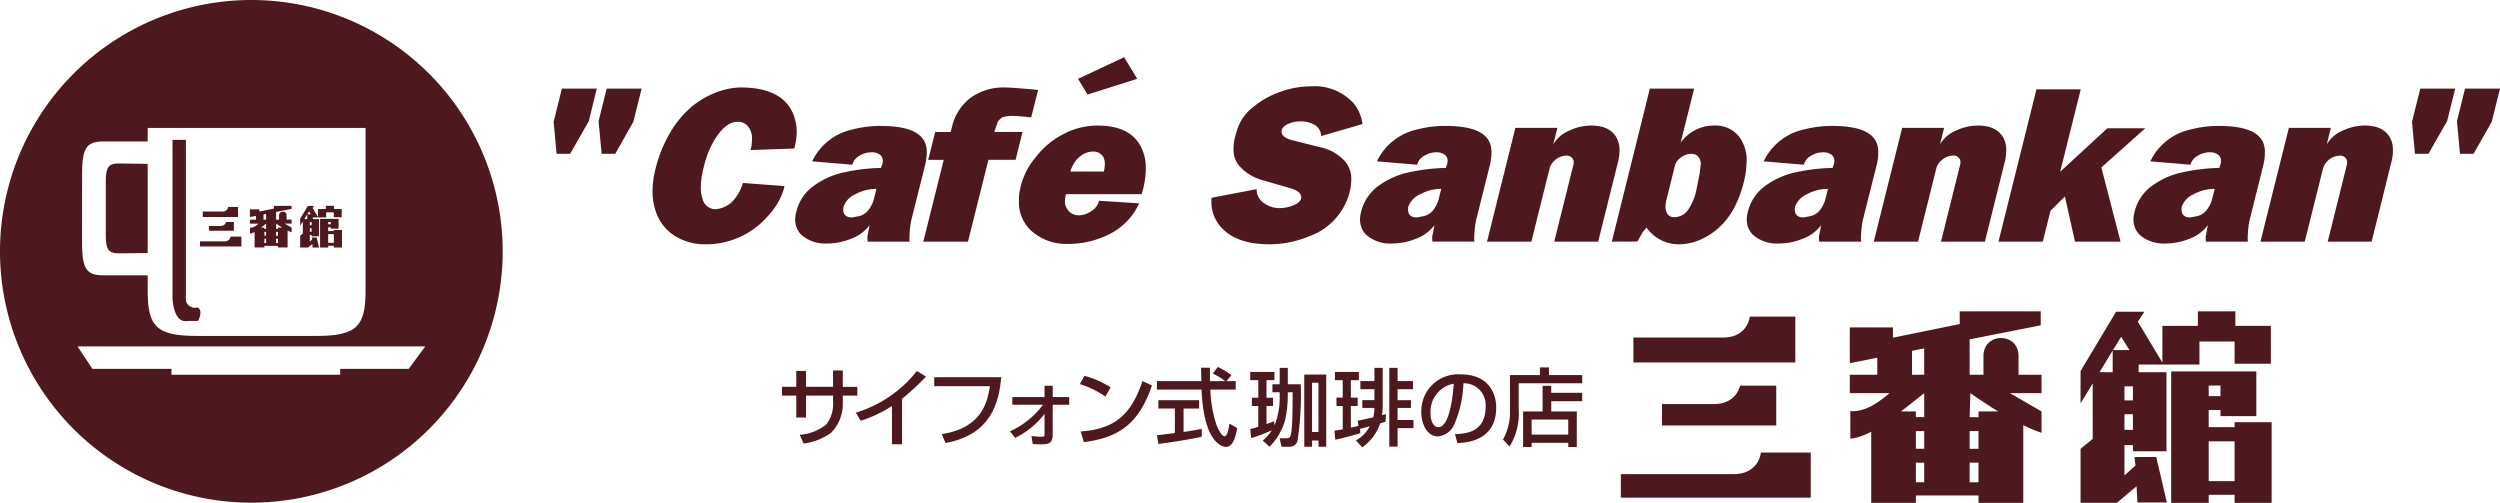
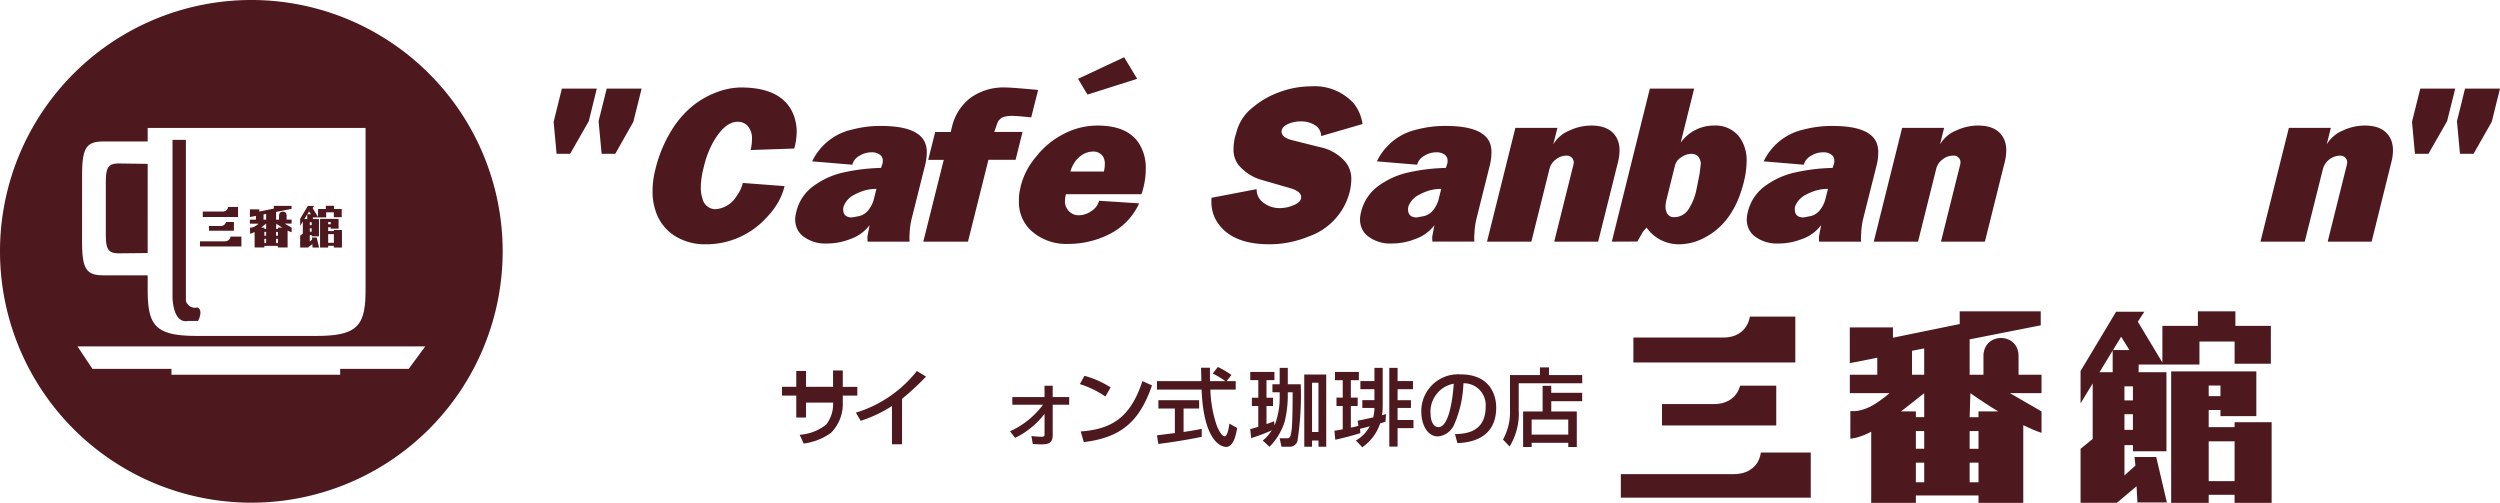
<svg xmlns="http://www.w3.org/2000/svg" id="グループ_1739" data-name="グループ 1739" width="307.763" height="61.906" viewBox="0 0 307.763 61.906">
  <defs>
    <clipPath id="clip-path">
      <rect id="長方形_1610" data-name="長方形 1610" width="307.763" height="61.906" fill="#4d191f" />
    </clipPath>
  </defs>
  <path id="パス_15275" data-name="パス 15275" d="M112.307,25.946l-.363-3.938,1.014-4.088h4.3l-.986,4.007-2.3,4.02Zm5.546,0-.376-4.02,1-4.007h4.3l-1.021,4.088-2.227,3.938Z" transform="translate(-43.789 -7.01)" fill="#4d191f" />
  <g id="グループ_1738" data-name="グループ 1738">
    <g id="グループ_1737" data-name="グループ 1737" clip-path="url(#clip-path)">
      <path id="パス_15276" data-name="パス 15276" d="M143.063,29.442l5.132.39a7.688,7.688,0,0,1-.782,1.982,9.475,9.475,0,0,1-1.381,1.828,10.038,10.038,0,0,1-7.587,3.352,6.97,6.97,0,0,1-3.76-1.032,5.634,5.634,0,0,1-2.371-3.1,7.184,7.184,0,0,1-.368-2.32v-.188a10.765,10.765,0,0,1,.339-2.544,16.393,16.393,0,0,1,1.775-4.466,12.18,12.18,0,0,1,2.563-3.168,10.452,10.452,0,0,1,3.026-1.824,8.642,8.642,0,0,1,3.148-.665q5.234,0,6.536,3.438a6.045,6.045,0,0,1,.358,1.865.682.682,0,0,1,0,.16,8.224,8.224,0,0,1-.3,2.054l-5.379.186a5.254,5.254,0,0,0,.172-1.277,2.323,2.323,0,0,0-.6-1.768,1.636,1.636,0,0,0-1.163-.434q-1.583,0-3.021,2.522a11.778,11.778,0,0,0-1.136,3,11.4,11.4,0,0,0-.379,2.311c.013,0,.013.092,0,.276a4.022,4.022,0,0,0,.205,1.342,1.66,1.66,0,0,0,1.577,1.316,3.344,3.344,0,0,0,2.622-1.609,4.807,4.807,0,0,0,.773-1.63" transform="translate(-51.613 -6.92)" fill="#4d191f" />
      <path id="パス_15277" data-name="パス 15277" d="M169.941,37.68a5,5,0,0,1-2.364,1.706,7.805,7.805,0,0,1-2.892.553,4.484,4.484,0,0,1-3.025-.97,2.49,2.49,0,0,1-.777-1.23,2.89,2.89,0,0,1-.105-.72,3.959,3.959,0,0,1,.138-.952,5.445,5.445,0,0,1,2.3-3.332,9.755,9.755,0,0,1,3.674-1.578,23.287,23.287,0,0,1,4.459-.523l.163-.465a1.3,1.3,0,0,0,.055-.4.892.892,0,0,0-.267-.693,1.605,1.605,0,0,0-1.156-.362,2.665,2.665,0,0,0-1.426.412,1.735,1.735,0,0,0-.9,1.112l-4.944-.412a7.135,7.135,0,0,1,4.933-3.918,13.387,13.387,0,0,1,3.548-.442q4.365,0,5.344,1.909a2.944,2.944,0,0,1,.283,1.372,6.478,6.478,0,0,1-.221,1.6L175.1,36.97a9.609,9.609,0,0,0-.226,1.643c-.017.282-.024.483-.024.617v.135a2.079,2.079,0,0,0,.024.346H169.7c0-.049-.009-.157-.023-.335V39.12c-.012-.019-.012-.031,0-.038Zm.844-4.466a5.594,5.594,0,0,0-1.391.175,6.224,6.224,0,0,0-1.267.514,2.614,2.614,0,0,0-1.385,1.486,1.394,1.394,0,0,0-.048.348c0,.661.358.991,1.085.991l.913-.171a2.089,2.089,0,0,0,1.078-.7,3.686,3.686,0,0,0,.747-1.576Z" transform="translate(-62.891 -9.961)" fill="#4d191f" />
      <path id="パス_15278" data-name="パス 15278" d="M186.692,36.669,189.208,26.6h-1.913l.86-3.432h1.913l.177-.728a6.265,6.265,0,0,1,2.253-3.472,6.949,6.949,0,0,1,4.361-1.277q.741,0,3.968.3l-.854,3.381c-1.158-.127-1.946-.186-2.354-.186a3.445,3.445,0,0,0-1.159.174,1.438,1.438,0,0,0-.613.6l-.419,1.2h3.479l-.853,3.432h-3.344L192.19,36.669Z" transform="translate(-73.028 -6.92)" fill="#4d191f" />
      <path id="パス_15279" data-name="パス 15279" d="M211.818,33.834a3.963,3.963,0,0,0-.123.886,1.694,1.694,0,0,0,.3.978,1.669,1.669,0,0,0,1.363.735A2.74,2.74,0,0,0,215,35.88a2.1,2.1,0,0,0,.9-1.234l4.932.318a7.906,7.906,0,0,1-3.629,3.774,11.21,11.21,0,0,1-5.187,1.219,6.4,6.4,0,0,1-4.541-1.685,4.757,4.757,0,0,1-1.442-3.65,5.5,5.5,0,0,1,.066-1.043l.149-.71a8.862,8.862,0,0,1,1.87-3.613,10.106,10.106,0,0,1,3.353-2.8,8.959,8.959,0,0,1,4.236-1.069c2.5,0,4.222.762,5.148,2.273a5.521,5.521,0,0,1,.791,2.949,9.618,9.618,0,0,1-.348,2.633l-.075.281-.1.312Zm.55-2.786h4.12a4.291,4.291,0,0,0,.119-.923,1.8,1.8,0,0,0-.217-.922,1.444,1.444,0,0,0-1.271-.616,2.577,2.577,0,0,0-1.612.641,2.856,2.856,0,0,0-.671.774,3.525,3.525,0,0,0-.467,1.045" transform="translate(-80.595 -9.93)" fill="#4d191f" />
      <path id="パス_15280" data-name="パス 15280" d="M244.956,31.18l5.557-1.065a2.022,2.022,0,0,0,.923,1.735,3.229,3.229,0,0,0,1.965.6,4.28,4.28,0,0,0,1.717-.383c.591-.252.88-.572.88-.964,0-.482-.463-.851-1.383-1.118l-3.374-.973a5.8,5.8,0,0,1-2.91-1.814,3.009,3.009,0,0,1-.661-2.009,5.855,5.855,0,0,1,.209-1.584l.222-.762a5.611,5.611,0,0,1,1.931-2.784,10.667,10.667,0,0,1,3.367-1.914,11.166,11.166,0,0,1,3.793-.685,6.516,6.516,0,0,1,5.21,2.026,5.128,5.128,0,0,1,1.146,2.614l-5.09,1.481a1.6,1.6,0,0,0-.761-1.344,3.182,3.182,0,0,0-1.735-.46,3.832,3.832,0,0,0-1.527.291q-.85.373-.851.955c0,.494.438.847,1.31,1.067l3.447.863a5.622,5.622,0,0,1,3.073,1.772,3.294,3.294,0,0,1,.755,2.168,7.1,7.1,0,0,1-.238,1.706,7.877,7.877,0,0,1-5.087,5.371,12.108,12.108,0,0,1-1.567.522,12.509,12.509,0,0,1-3.2.41q-4.716,0-6.467-2.811a4.55,4.55,0,0,1-.665-2.46c0-.152,0-.3.009-.452" transform="translate(-95.815 -6.831)" fill="#4d191f" />
      <path id="パス_15281" data-name="パス 15281" d="M284.154,37.68a5.057,5.057,0,0,1-2.364,1.706,7.889,7.889,0,0,1-2.9.553,4.471,4.471,0,0,1-3.017-.97,2.434,2.434,0,0,1-.776-1.23,2.817,2.817,0,0,1-.107-.72,4,4,0,0,1,.13-.952,5.536,5.536,0,0,1,2.3-3.332,9.81,9.81,0,0,1,3.68-1.578,23.208,23.208,0,0,1,4.458-.523l.156-.465a1.181,1.181,0,0,0,.058-.4.91.91,0,0,0-.268-.693,1.59,1.59,0,0,0-1.145-.362,2.677,2.677,0,0,0-1.43.412,1.762,1.762,0,0,0-.909,1.112l-4.949-.412A7.162,7.162,0,0,1,282,25.906a13.472,13.472,0,0,1,3.553-.442q4.369,0,5.342,1.909a3.016,3.016,0,0,1,.278,1.372,6.67,6.67,0,0,1-.209,1.6l-1.658,6.621a9.627,9.627,0,0,0-.225,1.643c-.021.282-.031.483-.031.617v.135a1.708,1.708,0,0,0,.031.346h-5.168a2.076,2.076,0,0,1-.031-.335s-.005-.066-.005-.2V39.12c-.006-.019-.006-.031.005-.038Zm.836-4.466a5.587,5.587,0,0,0-1.388.175,6.445,6.445,0,0,0-1.27.514,2.681,2.681,0,0,0-1.39,1.486,1.82,1.82,0,0,0-.036.348q0,.992,1.079.991l.91-.171a2.123,2.123,0,0,0,1.086-.7,3.794,3.794,0,0,0,.742-1.576Z" transform="translate(-107.566 -9.961)" fill="#4d191f" />
      <path id="パス_15282" data-name="パス 15282" d="M300.674,39.68l3.491-14.012h5.176l-.512,2.034a4.112,4.112,0,0,1,2.02-1.717,6.361,6.361,0,0,1,2.645-.6q2.619,0,3.319,1.932a3.281,3.281,0,0,1,.174,1.127,6.239,6.239,0,0,1-.2,1.478l-2.433,9.757h-5.406l2.322-9.315a1.636,1.636,0,0,0,.079-.443.86.86,0,0,0-.162-.5.871.871,0,0,0-.748-.331,2.064,2.064,0,0,0-1.295.474,2.042,2.042,0,0,0-.776,1.137l-2.237,8.98Z" transform="translate(-117.614 -9.93)" fill="#4d191f" />
      <path id="パス_15283" data-name="パス 15283" d="M330.183,35.019l-.464.553-.666,1.173-3.146.014,4.682-18.839h5.453l-1.658,6.651a5.012,5.012,0,0,1,4.109-2.106,3.72,3.72,0,0,1,3.036,1.3A4.779,4.779,0,0,1,342.5,26.9a10.606,10.606,0,0,1-.349,2.535q-1.216,4.9-4.715,6.771a6.78,6.78,0,0,1-3.218.879,4.947,4.947,0,0,1-2.259-.521,4.806,4.806,0,0,1-1.78-1.543m3.513-7.68-1.074,4.329a3.452,3.452,0,0,0-.1.789,1.667,1.667,0,0,0,.14.7.907.907,0,0,0,.843.583,2.08,2.08,0,0,0,1.869-1.009,6.817,6.817,0,0,0,.963-2.427l.384-1.918.15-1.264c-.1-.784-.5-1.179-1.207-1.179a2.158,2.158,0,0,0-1.206.429,1.684,1.684,0,0,0-.758.963" transform="translate(-127.484 -7.01)" fill="#4d191f" />
      <path id="パス_15284" data-name="パス 15284" d="M362.344,37.68a4.991,4.991,0,0,1-2.36,1.706,7.854,7.854,0,0,1-2.9.553,4.48,4.48,0,0,1-3.019-.97,2.476,2.476,0,0,1-.776-1.23,2.975,2.975,0,0,1-.1-.72,4.065,4.065,0,0,1,.13-.952,5.525,5.525,0,0,1,2.3-3.332,9.807,9.807,0,0,1,3.679-1.578,23.212,23.212,0,0,1,4.458-.523l.157-.465a1.355,1.355,0,0,0,.058-.4.91.91,0,0,0-.269-.693,1.6,1.6,0,0,0-1.147-.362,2.677,2.677,0,0,0-1.428.412,1.789,1.789,0,0,0-.913,1.112l-4.944-.412a7.151,7.151,0,0,1,4.93-3.918,13.536,13.536,0,0,1,3.557-.442q4.369,0,5.342,1.909a3.024,3.024,0,0,1,.279,1.372,6.715,6.715,0,0,1-.212,1.6L367.5,36.97a9.669,9.669,0,0,0-.222,1.643c-.02.282-.033.483-.033.617v.135a1.747,1.747,0,0,0,.033.346h-5.173a2.123,2.123,0,0,1-.027-.335,1.392,1.392,0,0,1,0-.2V39.12c-.01-.019-.01-.031,0-.038Zm.842-4.466a5.646,5.646,0,0,0-1.393.175,6.4,6.4,0,0,0-1.265.514,2.705,2.705,0,0,0-1.392,1.486,1.815,1.815,0,0,0-.032.348q0,.992,1.079.991l.9-.171a2.074,2.074,0,0,0,1.086-.7,3.708,3.708,0,0,0,.748-1.576Z" transform="translate(-138.154 -9.961)" fill="#4d191f" />
      <path id="パス_15285" data-name="パス 15285" d="M378.87,39.68l3.493-14.012h5.167l-.5,2.034a4.086,4.086,0,0,1,2.017-1.717,6.343,6.343,0,0,1,2.644-.6c1.746,0,2.856.644,3.32,1.932a3.357,3.357,0,0,1,.172,1.127,6.156,6.156,0,0,1-.2,1.478l-2.43,9.757h-5.408l2.321-9.315a1.63,1.63,0,0,0,.081-.443.823.823,0,0,0-.91-.834,2.063,2.063,0,0,0-1.3.474,2.026,2.026,0,0,0-.776,1.137l-2.24,8.98Z" transform="translate(-148.201 -9.93)" fill="#4d191f" />
-       <path id="パス_15286" data-name="パス 15286" d="M404.087,36.817l4.676-18.749h5.452L411.68,28.215l5.813-5.359h4.668l-5.41,4.825,2.366,9.136h-5.611l-1.238-5.559-1.773,1.749-.954,3.81Z" transform="translate(-158.065 -7.068)" fill="#4d191f" />
-       <path id="パス_15287" data-name="パス 15287" d="M440.54,37.68a5.006,5.006,0,0,1-2.36,1.706,7.865,7.865,0,0,1-2.9.553,4.482,4.482,0,0,1-3.022-.97,2.433,2.433,0,0,1-.773-1.23,3.057,3.057,0,0,1-.108-.72,4.136,4.136,0,0,1,.131-.952,5.556,5.556,0,0,1,2.3-3.332,9.778,9.778,0,0,1,3.677-1.578,23.186,23.186,0,0,1,4.457-.523l.159-.465a1.275,1.275,0,0,0,.061-.4.905.905,0,0,0-.272-.693,1.607,1.607,0,0,0-1.145-.362,2.7,2.7,0,0,0-1.434.412,1.775,1.775,0,0,0-.911,1.112l-4.943-.412a7.136,7.136,0,0,1,4.933-3.918,13.472,13.472,0,0,1,3.551-.442q4.371,0,5.344,1.909a3.033,3.033,0,0,1,.277,1.372,6.666,6.666,0,0,1-.208,1.6L445.7,36.97a9.8,9.8,0,0,0-.226,1.643c-.018.282-.029.483-.029.617v.135a1.918,1.918,0,0,0,.029.346H440.3a2.285,2.285,0,0,1-.03-.335s0-.066,0-.2V39.12c0-.019,0-.031,0-.038Zm.842-4.466a5.591,5.591,0,0,0-1.392.175,6.293,6.293,0,0,0-1.266.514,2.7,2.7,0,0,0-1.394,1.486,1.918,1.918,0,0,0-.032.348c0,.661.358.991,1.079.991l.9-.171a2.071,2.071,0,0,0,1.083-.7,3.7,3.7,0,0,0,.75-1.576Z" transform="translate(-168.74 -9.961)" fill="#4d191f" />
      <path id="パス_15288" data-name="パス 15288" d="M457.059,39.68l3.5-14.012h5.168l-.507,2.034a4.113,4.113,0,0,1,2.02-1.717,6.354,6.354,0,0,1,2.645-.6q2.618,0,3.318,1.932a3.574,3.574,0,0,1,.168,1.127,5.664,5.664,0,0,1-.205,1.478l-2.419,9.757h-5.41l2.321-9.315a1.844,1.844,0,0,0,.081-.443.864.864,0,0,0-.162-.5.877.877,0,0,0-.756-.331,2.252,2.252,0,0,0-2.065,1.612l-2.245,8.98Z" transform="translate(-178.786 -9.93)" fill="#4d191f" />
      <path id="パス_15289" data-name="パス 15289" d="M489.722,25.946l2.3-4.02,1-4.007h-4.3L487.7,22.008l.365,3.938Zm5.554,0,2.241-3.938,1.016-4.088h-4.306l-.992,4.007.371,4.02Z" transform="translate(-190.771 -7.01)" fill="#4d191f" />
      <path id="パス_15290" data-name="パス 15290" d="M225.257,14.23l-1.605-2.658-5.675,2.658,1.162,1.937Z" transform="translate(-85.265 -4.527)" fill="#4d191f" />
      <path id="パス_15291" data-name="パス 15291" d="M61.882,30.942A30.941,30.941,0,1,1,30.937,0,30.948,30.948,0,0,1,61.882,30.942M10.1,29.581c0,3.321.384,4.31,2.57,4.31H18.18v1.762c0,4.425.911,5.7,6.066,5.7H38.935c5.141,0,6.067-1.28,6.067-5.7v-19.9H18.18v1.666H12.675c-2.186,0-2.57.991-2.57,4.312ZM52.349,42.645H9.539l1.84,2.762h9.731v.724H41.877v-.724h8.44ZM14.654,31.187l3.526-.036V20.173l-3.526-.05c-1.37,0-1.628.525-1.628,2.362v6.353c0,1.819.258,2.349,1.628,2.349m8.515,8.323h1.21s.709-1.278-.066-1.66a1.169,1.169,0,0,1-1.428-.819V17.217H21.237V36.57s0,3.321,1.932,2.941" fill="#4d191f" />
      <path id="パス_15292" data-name="パス 15292" d="M43.646,43.613h.965v1.071H41.549v-.578H43l.065-.012.061-.007.047-.009.055-.016.054-.026.054-.021L43.359,44l.018-.014.023-.016.024-.02.018-.017.018-.019.026-.016.016-.023.026-.021.01-.024.021-.025.01-.027.019-.016.01-.037.012-.027.016-.023.005-.032Zm.549,1.794h1.341v1.211h-5.1v-.631h3.047l.058,0,.054-.009.07-.01.027-.012h.024l.033-.007.03-.015.026-.013.024-.013.031-.01.03-.012.024-.019.019-.018.028-.014.02-.021.021-.019.024-.024.023-.027.014-.023.02-.017.018-.029.016-.033.013-.029.015-.025.013-.04.01-.034v-.033l.014-.032Zm3.129-2.088V42.86L46.582,43V42.05H47.74v.276l1.792-.368v-.337h2.18v.373l-1.906.377v.949h.363V42.79l.005-.029v-.028l.01-.026.005-.03.008-.027.005-.022.009-.023.01-.023.012-.02.01-.024.012-.018.012-.016.016-.018.016-.02.013-.021.021-.01.017-.016.039-.023.037-.013.043-.03.043,0,.046-.013.038,0,.046,0,.043,0,.044,0,.043.013.04,0,.044.03.039.013.027.023.03.016.016.01.021.021.009.02.019.018.011.016.009.018.014.024.012.02.011.023,0,.023,0,.022.011.027.009.03,0,.026v.057l.007.025v.5h.617v.49h-.854l.854.494v.578l-.121-.046-.127-.054-.121-.046-.124-.059v2.077h-1.2v-.2H48.361v.2h-1.2V44.847l-.08.033-.068.036-.067.026-.072.026L46.805,45l-.063.015-.075.015-.07.011v-.743l.038,0h.059l.041,0,.027-.009H46.8l.027,0,.034-.012.062-.009.065-.021.061-.03.065-.03.068-.029.06-.042.071-.039.065-.046.068-.047.065-.053.064-.049.068-.063H46.582v-.49Zm.936-.642v.642h.321v-.705Zm1.778,2.152h-.232V45.3h.232Zm0,.85h-.232V46.2h.232Zm0-1.377h.527l-.174-.111-.182-.119-.2-.122-.18-.142-.02.647h.231Zm-1.677,1.9h.219v-.522h-.219Zm0-.9h.219v-.475h-.219Zm-.4-1h.4v.153h.219v-.647l-.331.264-.144.119Zm8.572-.041h-.314v.464h.695v-.132h1v2.159h-1V46.54h-.695v.212h-1V43.228H57.5v1.2h-.969Zm-1.557-2.25h.956v-.391h1v.391h.952v1.011h-.973v-.6h-.939v.626H54.336v.2h.748v2.127h-.9v-.164h-.229v.808l.292-.259-.027-.234h.588l.287,1.23h-.8l-.025-.438-.531.438h-.97V45.3l.327-.261V43.55l-.327.536v-.87l.949-1.585h.765l-.18.264.664,1.1Zm1.243,1.879h.315v-.279h-.315Zm0,2.278h.7V45.107h-.7ZM53.957,44.8h.229v-.42h-.229Zm0-.795h.229v-.372h-.229Zm.13-1.348-.225-.357-.2.357Zm-.8.589h.351v-.581Zm-9.38-1.487h1.216v1.235H40.779v-.674h2.476l.06,0,.061-.006.055-.016.028-.009.031-.013.029-.006.024-.017.024-.012.029-.013.028-.019.021-.012.022-.023.027-.018.024-.023.02-.021.013-.023.026-.019.014-.026.016-.027.017-.026.017-.028.013-.036.013-.029.007-.031.01-.03.008-.042.015-.033" transform="translate(-15.818 -16.281)" fill="#4d191f" />
      <path id="パス_15293" data-name="パス 15293" d="M342.423,72.1h4.441V77H332.8V74.369h6.435l.258-.009.26-.025.261-.041.252-.054.242-.079.234-.094.236-.105.112-.069.1-.061.1-.08.105-.067.094-.09.1-.077.1-.1.087-.1.084-.093.08-.105.069-.11.077-.115.063-.119.07-.135.048-.128.055-.131.054-.141Zm2.541,8.238h6.147v5.554h-23.38v-2.9H341.7l.286-.01.274-.035.282-.041.133-.037.136-.03.129-.045.132-.044.128-.052.125-.053.119-.06.121-.071.115-.077.111-.079.116-.078.1-.087.1-.1.1-.1.1-.1.086-.116.087-.111.081-.124.065-.129.069-.139.063-.138.049-.148.055-.147.046-.169.032-.163ZM359.3,70.757V68.665l-3.383.666v-4.4h5.312V66.2l8.218-1.685V62.952h9.975v1.722l-8.75,1.727v4.356h1.7V68.323l.007-.13.013-.131.033-.121.024-.122.026-.112.043-.115.035-.1.052-.108.051-.093.052-.1.06-.087.06-.087.072-.077.069-.081.082-.069.072-.07.079-.06.169-.113.181-.1.192-.077.19-.058.2-.044.2-.026.2-.01.2.01.2.026.2.044.191.058.188.077.178.1.173.113.08.06.075.07.078.069.072.081.066.077.063.087.058.087.055.1.054.093.042.108.045.1.031.115.034.112.028.122.024.121.01.131.006.13.008.14v2.293h2.826v2.267H375.63l3.891,2.249v2.637l-.55-.195-.553-.224-.564-.252-.58-.268v9.56h-5.51v-.914h-7.71v.914h-5.5V77.776l-.34.166-.332.15-.323.138-.321.11-.312.108-.313.077-.318.061-.309.042V75.233l.16.007h.293l.156-.007.15-.018.149-.018.146-.027.146-.034.3-.08.3-.093.3-.122.295-.13.3-.158.292-.174.3-.191.3-.2.3-.226.315-.225.306-.252.314-.261h-4.888V70.757Zm4.275-2.947v2.947h1.5V67.515Zm8.187,9.882h-1.09v2.18h1.09Zm0,3.893h-1.09v2.407h1.09Zm0-6.312H374.2l-.825-.5-.842-.548-.877-.581-.894-.617-.09,2.955h1.09Zm-7.71,8.718h1.026V81.583h-1.026Zm0-4.121h1.026v-2.18h-1.026Zm-1.831-4.6h1.831v.706h1.026V73.023l-1.514,1.2-.686.541Zm39.329-.172H400.1v2.113h3.188V76.6h4.56V86.53h-4.56v-.994H400.1v.994h-4.62V70.347h10.485v5.509h-4.417ZM394.4,64.742h4.368v-1.79h4.617v1.79h4.367V69.4h-4.462V66.67h-4.329V69.5h-7.48l-.012.941H394.9v9.735h-4.128v-.749h-1.042v3.722l1.355-1.217-.122-1.051h2.677l1.313,5.6h-3.624l-.111-1.992-2.427,2.037h-4.465V79.879l1.493-1.223V71.827l-1.493,2.458V70.3L388.7,63h3.476l-.8,1.224,3.023,5.033Zm5.7,8.647h1.448v-1.3H400.1Zm0,10.463h3.188v-4.9H400.1Zm-10.371-6.309h1.042V75.613h-1.042Zm0-3.623h1.042V72.182h-1.042Zm.617-6.2-1.023-1.643-1,1.643Zm-3.687,2.727h1.621V67.775ZM343.624,63.6h5.587v5.646H329.277V66.175h11.089l.284-.008.279-.027.267-.042.272-.069.129-.035.121-.05.133-.043.121-.064.119-.061.125-.06.111-.067.112-.081.1-.079.105-.087.107-.093.093-.1.094-.1.086-.113.08-.114.084-.121.074-.121.068-.132.06-.138.062-.14.043-.156.052-.147.034-.166.035-.163" transform="translate(-128.198 -24.625)" fill="#4d191f" fill-rule="evenodd" />
-       <path id="パス_15294" data-name="パス 15294" d="M164.4,74.9h1.2v2.019h1.79V78h-1.79v.853a5.058,5.058,0,0,1-1.446,3.725,7.4,7.4,0,0,1-3.372,1.322l-.49-1.083a5.851,5.851,0,0,0,3.268-1.259,4.06,4.06,0,0,0,.843-2.7V78h-3.33V80.7h-1.2V78h-1.758V76.916h1.758V74.959h1.2v1.957h3.33Z" transform="translate(-61.848 -29.297)" fill="#4d191f" />
+       <path id="パス_15294" data-name="パス 15294" d="M164.4,74.9h1.2v2.019h1.79V78h-1.79v.853a5.058,5.058,0,0,1-1.446,3.725,7.4,7.4,0,0,1-3.372,1.322l-.49-1.083a5.851,5.851,0,0,0,3.268-1.259,4.06,4.06,0,0,0,.843-2.7h-3.33V80.7h-1.2V78h-1.758V76.916h1.758V74.959h1.2v1.957h3.33Z" transform="translate(-61.848 -29.297)" fill="#4d191f" />
      <path id="パス_15295" data-name="パス 15295" d="M178.739,84.039H177.5V79.325a15.927,15.927,0,0,1-3.851,1.821l-.593-1a15.261,15.261,0,0,0,7.514-5.13l1.123.687a30.892,30.892,0,0,1-2.955,2.737Z" transform="translate(-67.694 -29.344)" fill="#4d191f" />
-       <path id="パス_15296" data-name="パス 15296" d="M197.147,76.265c-.27,3.028-1.176,7.055-6.858,8.106l-.468-1.1c5.047-.77,5.63-4.058,5.932-5.9h-6.859v-1.1Z" transform="translate(-73.889 -29.832)" fill="#4d191f" />
      <path id="パス_15297" data-name="パス 15297" d="M204.228,83.6a10.387,10.387,0,0,0,4.058-3.268h-3.778v-.947h3.965V77.991h1.009v1.394h2.029v.947h-2.029v3.673c0,1-.406,1.207-1.447,1.207-.114,0-.479-.01-1.009-.052l-.167-.978a12.051,12.051,0,0,0,1.217.094c.375,0,.4-.125.4-.271V81.456a10.145,10.145,0,0,1-3.622,2.955Z" transform="translate(-79.887 -30.507)" fill="#4d191f" />
      <path id="パス_15298" data-name="パス 15298" d="M221.488,78.54a11.6,11.6,0,0,0-3.143-1.53l.563-1.02a11.541,11.541,0,0,1,3.226,1.426Zm-3.039,4.3c3.892-.281,6.151-1.779,7.6-6.2l1.175.53c-1.529,4.444-3.777,6.41-8.387,6.983Z" transform="translate(-85.409 -29.725)" fill="#4d191f" />
      <path id="パス_15299" data-name="パス 15299" d="M242.509,75.945h1.123v1.04h-3.121a15.053,15.053,0,0,0,.8,4.475c.052.114.521,1.269.958,1.269.354,0,.52-1.083.583-1.561l.957.541c-.145.8-.426,2.331-1.363,2.331-.625,0-2.768-.717-3.019-7.055h-5.494v-1.04H239.4c0-.229-.031-1.384-.041-1.655h1.1c0,.645-.01,1.238.01,1.655h1.884a9.235,9.235,0,0,0-1.55-.936l.625-.812a11.169,11.169,0,0,1,1.676.989Zm-8.575,6.67c.561-.073,1.967-.25,2.206-.281V79.316h-2.03v-1.03h5.016v1.03h-1.915V82.2c1.2-.177,1.831-.3,2.237-.385v.978c-1.7.374-4.111.728-5.339.884Z" transform="translate(-91.507 -29.023)" fill="#4d191f" />
      <path id="パス_15300" data-name="パス 15300" d="M257.419,77.392v.634a13.556,13.556,0,0,1-.385,2.987,7.552,7.552,0,0,1-1.863,3.08l-.833-.76a5.244,5.244,0,0,0,1.113-1.259,23.08,23.08,0,0,1-2.539.958l-.113-1.114c.28-.073.353-.083.988-.281v-2.56H253v-1.02h.791V75.893H252.8V74.884h2.975v1.009H254.8v2.164h.8v1.02h-.8V81.3c.529-.187.686-.239.936-.354l.052.521a9.169,9.169,0,0,0,.634-3.455v-.624h-.894V76.4h.894V74.384h1V76.4h1.591a36.352,36.352,0,0,1-.4,6.972.966.966,0,0,1-.874.718h-1.093l-.23-1.041h.937a.329.329,0,0,0,.333-.177c.25-.437.323-1.654.333-5.484Zm2.028-2.186h2.706v8.887H261.2v-.76h-.791v.76h-.958Zm.958,7.076h.791V76.216h-.791Z" transform="translate(-98.887 -29.097)" fill="#4d191f" />
      <path id="パス_15301" data-name="パス 15301" d="M272.464,83.323a4.406,4.406,0,0,0,1.707-1.748c-.4.114-.863.229-1.2.312l.041.53c-.77.25-2.278.645-3.09.812l-.1-1.114c.261-.031.541-.072,1.02-.166V79.077h-.77v-1.03h.77V75.9h-.958v-1.02h2.945V75.9h-.988v2.144h.842v1.03h-.842v2.664c.531-.1.769-.177.936-.219l-.094-.635c.365-.062,1.114-.229,1.915-.406a4.809,4.809,0,0,0,.146-1.165h-1.489v-.958h1.489V77.007h-1.728v-1h1.728V74.384h1.02v4.672a8.349,8.349,0,0,1-.085,1.155c.125-.031.167-.041.49-.135l-.063.936c-.177.052-.291.094-.656.2a5.806,5.806,0,0,1-2.2,2.946Zm4.111-8.939h1.02v1.624h1.893v1h-1.893v1.352h1.644v.958h-1.644V80.8h1.956v1h-1.956v2.279h-1.02Z" transform="translate(-105.545 -29.097)" fill="#4d191f" />
      <path id="パス_15302" data-name="パス 15302" d="M291.534,83.057c1.238-.052,3.777-.166,3.777-3.392a2.68,2.68,0,0,0-2.737-2.872,13.758,13.758,0,0,1-1.134,5.078,2.442,2.442,0,0,1-2,1.467c-1.363,0-2.05-1.561-2.05-3.018a4.528,4.528,0,0,1,4.858-4.62c3.456,0,4.362,2.373,4.362,4.079,0,4.132-3.7,4.329-4.776,4.381Zm-3.007-2.581c0,1.124.437,1.718.957,1.718,1.395,0,1.8-3.892,1.9-5.349a3.5,3.5,0,0,0-2.861,3.632" transform="translate(-112.419 -29.611)" fill="#4d191f" />
      <path id="パス_15303" data-name="パス 15303" d="M304.766,75.229h3.684v-.947h1.113v.947h4.091v1.009h-7.816v3.3a7.667,7.667,0,0,1-1.125,4.485l-.812-.854a7,7,0,0,0,.864-3.611Zm8.888,3.216h-3.809v1.269h3.143v4.371h-1.05v-.521H307.43v.521h-1.051V79.713h2.4V76.551h1.062v.863h3.809Zm-6.224,4.11h4.506V80.7H307.43Z" transform="translate(-118.876 -29.057)" fill="#4d191f" />
    </g>
  </g>
</svg>